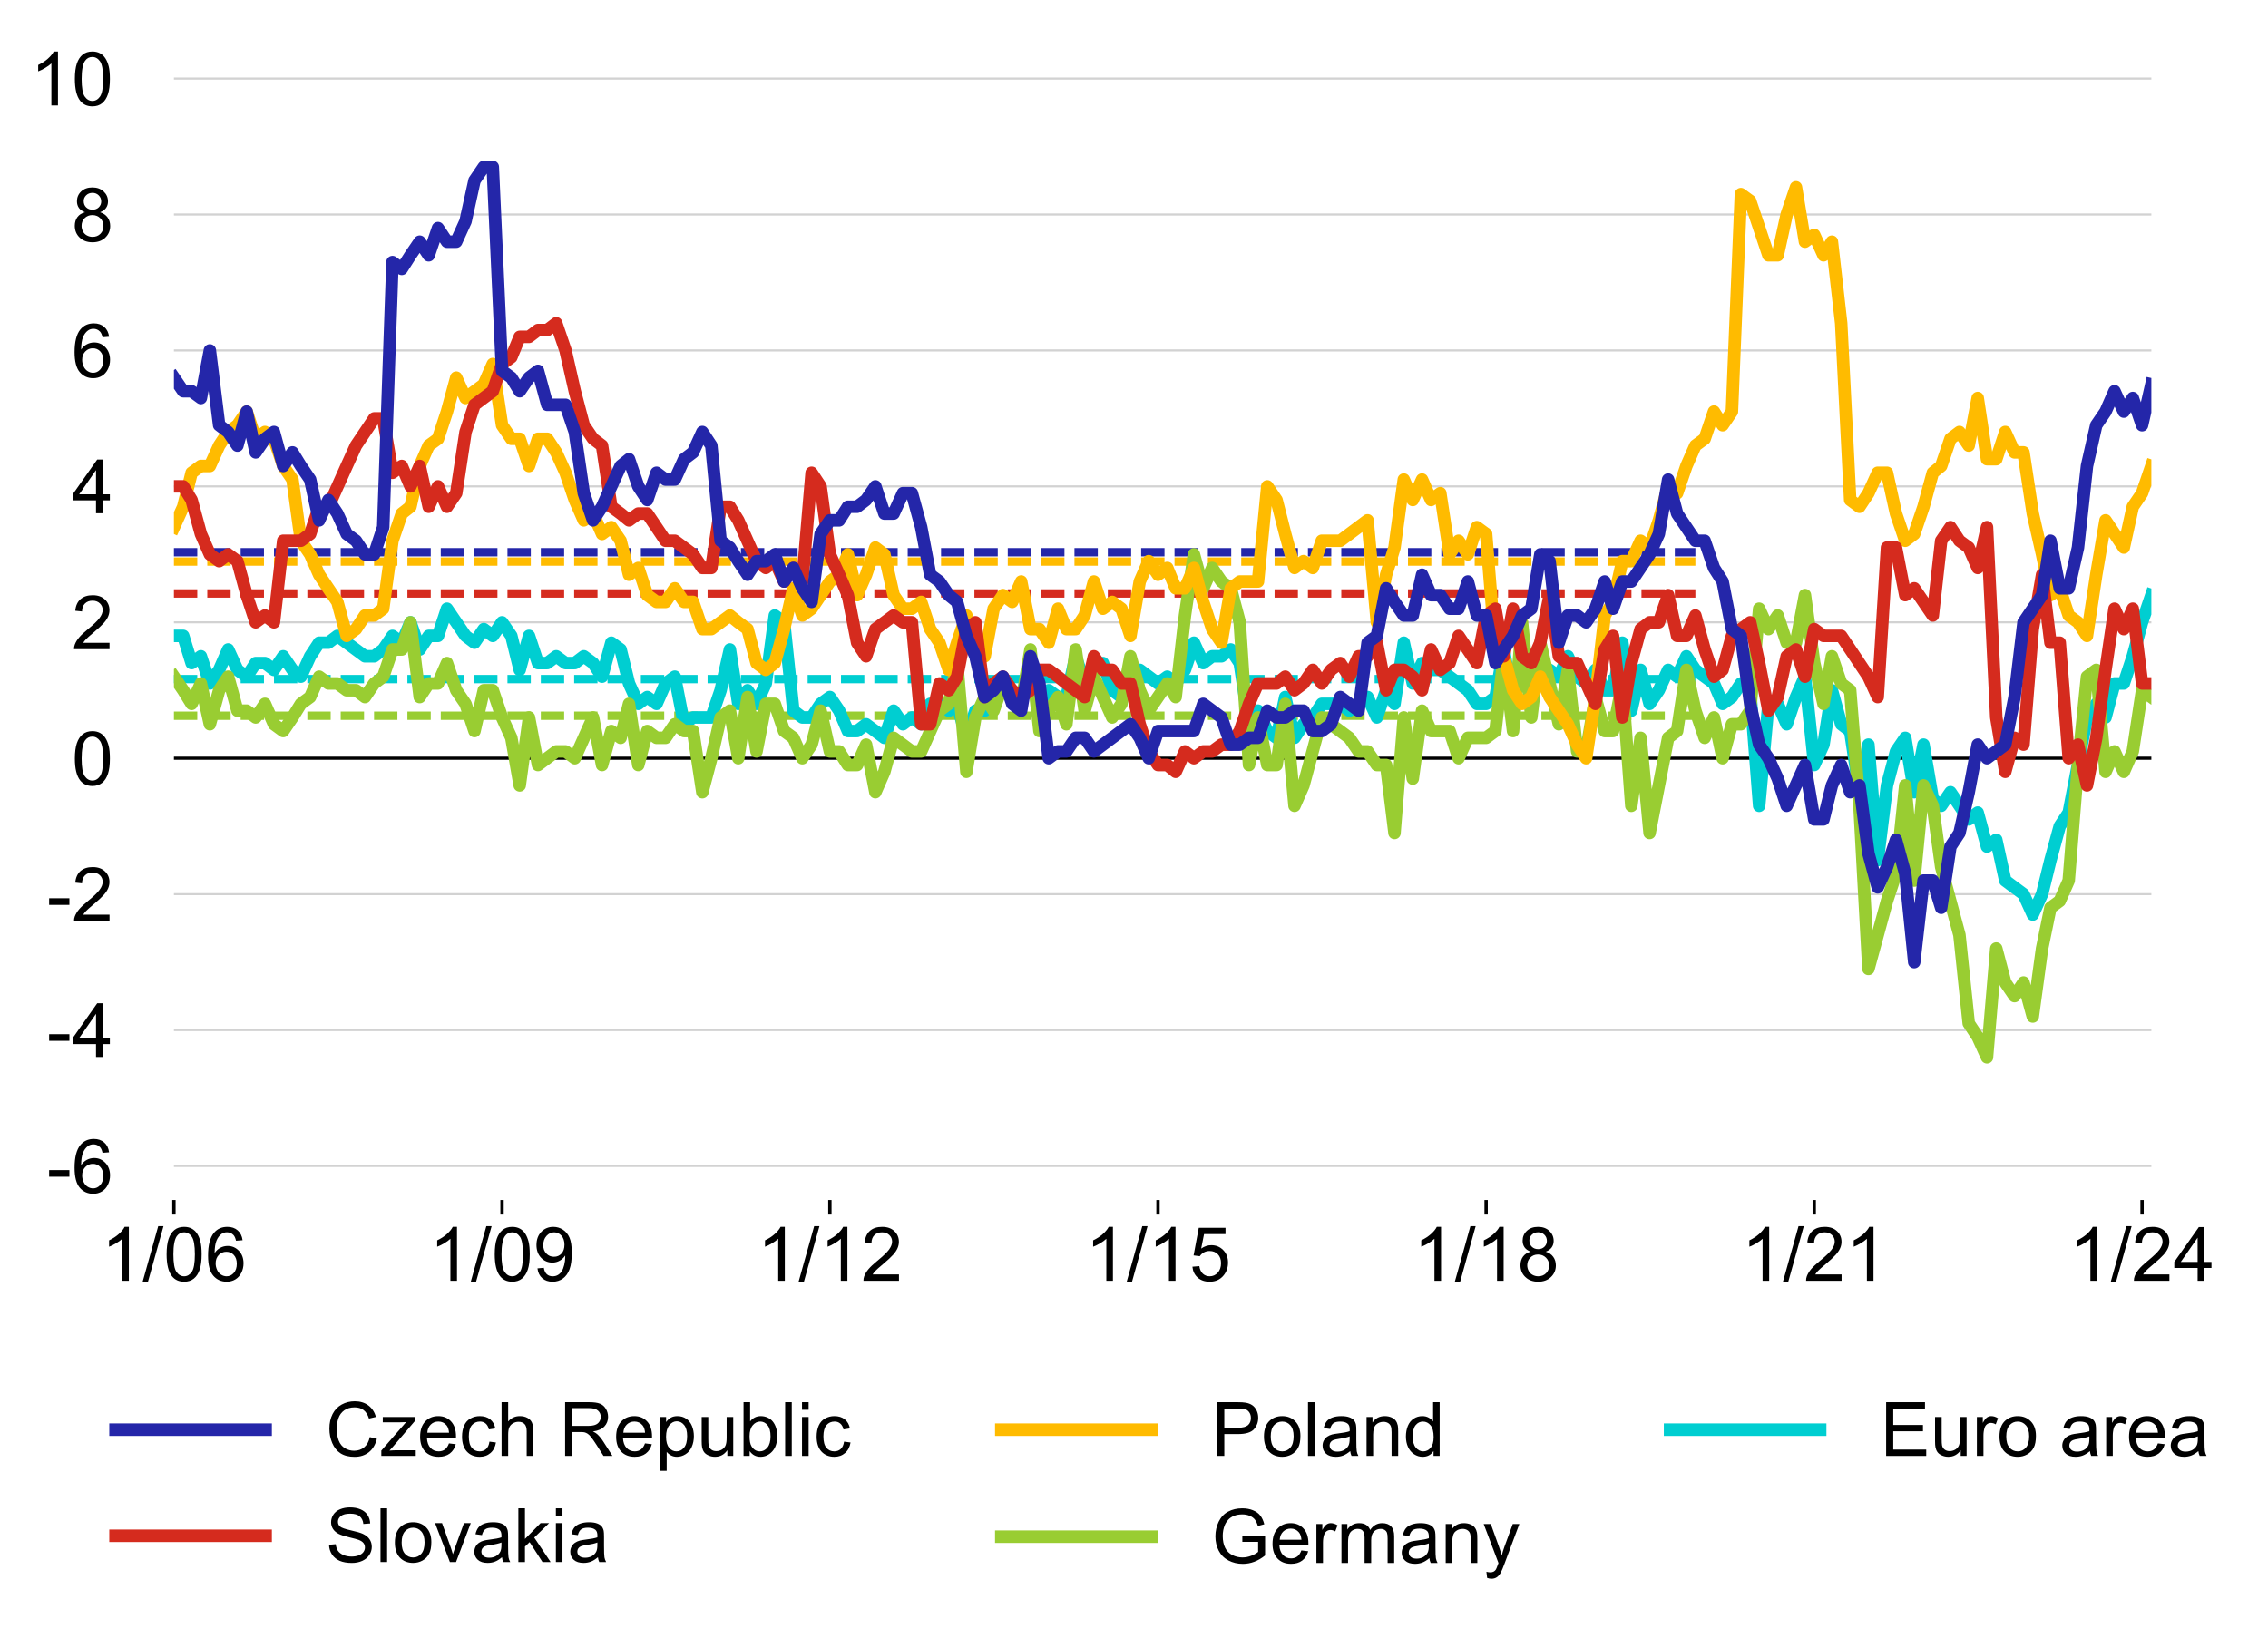
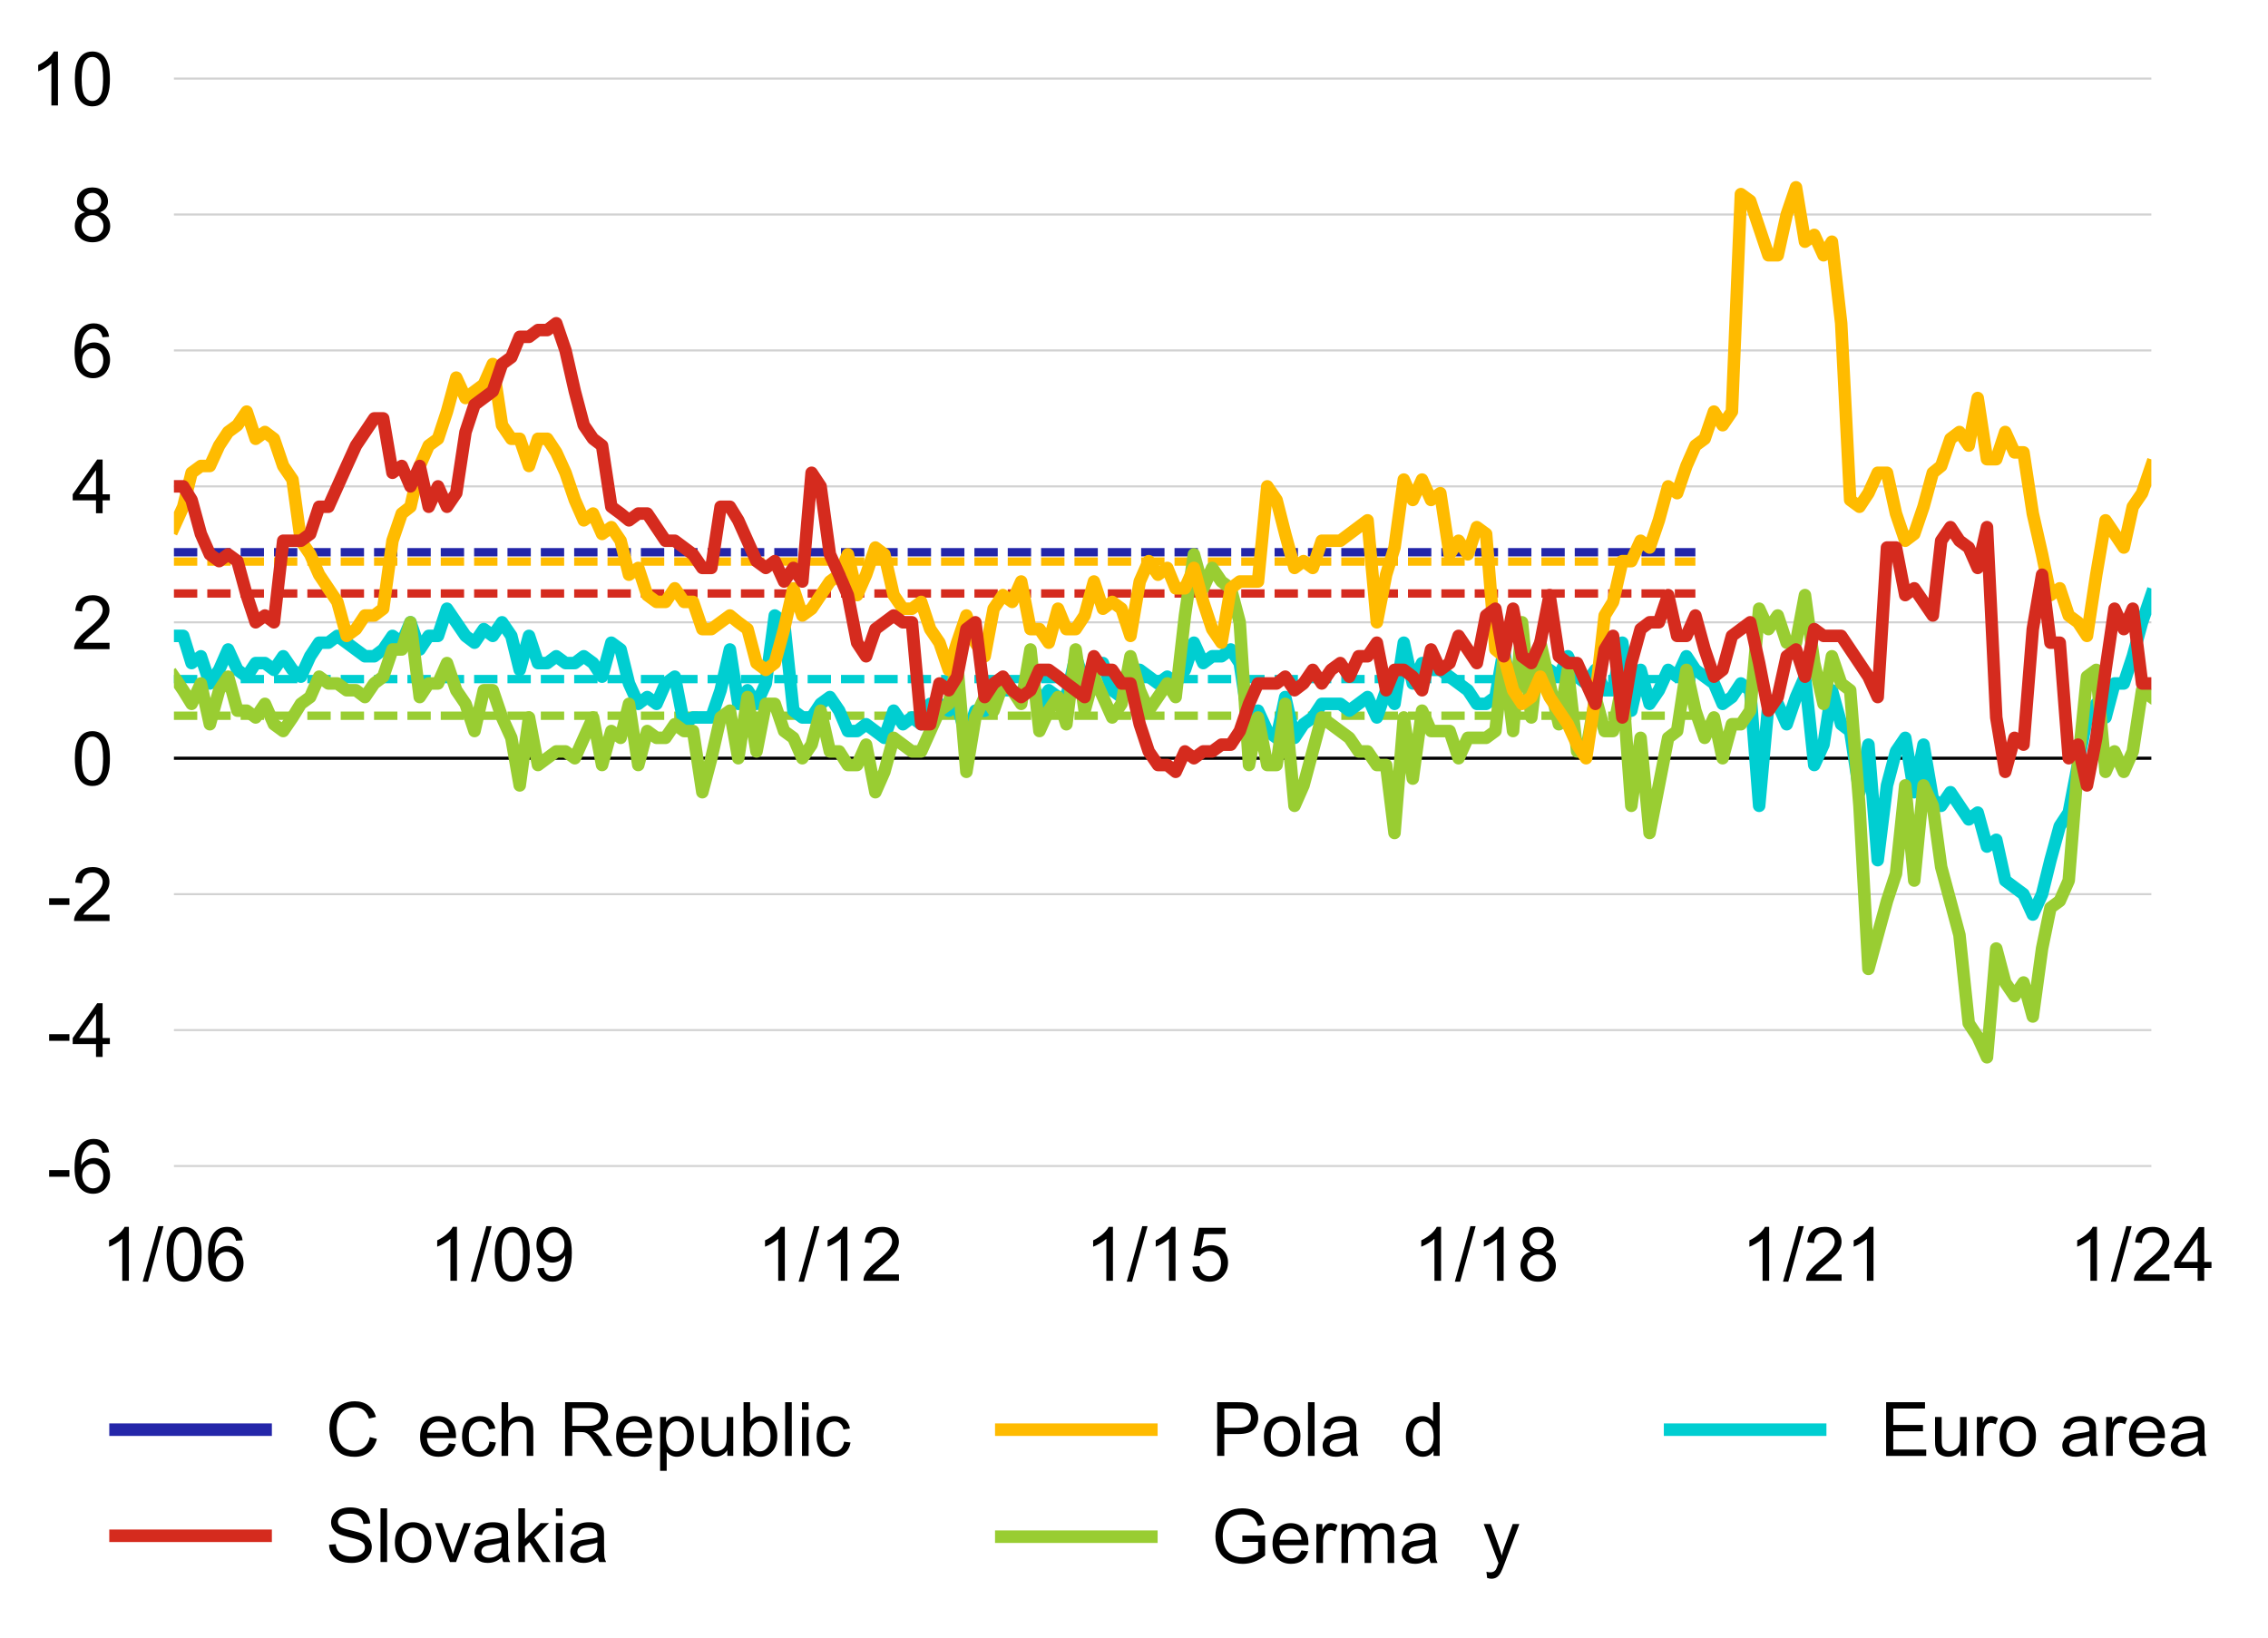
<svg xmlns="http://www.w3.org/2000/svg" xmlns:xlink="http://www.w3.org/1999/xlink" height="393pt" version="1.1" viewBox="0 0 544 393" width="544pt">
  <defs>
    <style type="text/css">
*{stroke-linecap:butt;stroke-linejoin:round;}
  </style>
  </defs>
  <g id="figure_1">
    <g id="patch_1">
      <path d="M 0 393.167  L 544.427 393.167  L 544.427 0  L 0 0  z " style="fill:none;" />
    </g>
    <g id="axes_1">
      <g id="patch_2">
        <path d="M 41.719 287.9  L 516.019 287.9  L 516.019 10.7  L 41.719 10.7  z " style="fill:none;" />
      </g>
      <g id="matplotlib.axis_1">
        <g id="xtick_1">
          <g id="line2d_1">
            <defs>
-               <path d="M 0 0  L 0 3.5  " id="m89df2003ae" style="stroke:#000000;stroke-width:0.8;" />
-             </defs>
+               </defs>
            <g>
              <use style="stroke:#000000;stroke-width:0.8;" x="277.756" xlink:href="#m89df2003ae" y="287.9" />
            </g>
          </g>
          <g id="text_1">
            <defs>
              <path d="M 37.25 0  L 28.469 0  L 28.469 56  Q 25.297 52.984 20.141 49.953  Q 14.984 46.922 10.891 45.406  L 10.891 53.906  Q 18.266 57.375 23.781 62.297  Q 29.297 67.234 31.594 71.875  L 37.25 71.875  z " id="ArialMT-31" />
              <path d="M 0 -1.219  L 20.75 72.797  L 27.781 72.797  L 7.078 -1.219  z " id="ArialMT-2f" />
              <path d="M 4.156 18.75  L 13.375 19.531  Q 14.406 12.797 18.141 9.391  Q 21.875 6 27.156 6  Q 33.5 6 37.891 10.781  Q 42.281 15.578 42.281 23.484  Q 42.281 31 38.062 35.344  Q 33.844 39.703 27 39.703  Q 22.75 39.703 19.328 37.766  Q 15.922 35.844 13.969 32.766  L 5.719 33.844  L 12.641 70.609  L 48.25 70.609  L 48.25 62.203  L 19.672 62.203  L 15.828 42.969  Q 22.266 47.469 29.344 47.469  Q 38.719 47.469 45.156 40.969  Q 51.609 34.469 51.609 24.266  Q 51.609 14.547 45.953 7.469  Q 39.062 -1.219 27.156 -1.219  Q 17.391 -1.219 11.203 4.25  Q 5.031 9.719 4.156 18.75  " id="ArialMT-35" />
            </defs>
            <g transform="translate(260.241 307.284)scale(0.18 -0.18)">
              <use xlink:href="#ArialMT-31" />
              <use x="55.615" xlink:href="#ArialMT-2f" />
              <use x="83.398" xlink:href="#ArialMT-31" />
              <use x="139.014" xlink:href="#ArialMT-35" />
            </g>
          </g>
        </g>
        <g id="xtick_2">
          <g id="line2d_2">
            <g>
              <use style="stroke:#000000;stroke-width:0.8;" x="435.162" xlink:href="#m89df2003ae" y="287.9" />
            </g>
          </g>
          <g id="text_2">
            <defs>
              <path d="M 50.344 8.453  L 50.344 0  L 3.031 0  Q 2.938 3.172 4.047 6.109  Q 5.859 10.938 9.828 15.625  Q 13.812 20.312 21.344 26.469  Q 33.016 36.031 37.109 41.625  Q 41.219 47.219 41.219 52.203  Q 41.219 57.422 37.469 61  Q 33.734 64.594 27.734 64.594  Q 21.391 64.594 17.578 60.781  Q 13.766 56.984 13.719 50.25  L 4.688 51.172  Q 5.609 61.281 11.656 66.578  Q 17.719 71.875 27.938 71.875  Q 38.234 71.875 44.234 66.156  Q 50.25 60.453 50.25 52  Q 50.25 47.703 48.484 43.547  Q 46.734 39.406 42.656 34.812  Q 38.578 30.219 29.109 22.219  Q 21.188 15.578 18.938 13.203  Q 16.703 10.844 15.234 8.453  z " id="ArialMT-32" />
            </defs>
            <g transform="translate(417.647 307.284)scale(0.18 -0.18)">
              <use xlink:href="#ArialMT-31" />
              <use x="55.615" xlink:href="#ArialMT-2f" />
              <use x="83.398" xlink:href="#ArialMT-32" />
              <use x="139.014" xlink:href="#ArialMT-31" />
            </g>
          </g>
        </g>
        <g id="xtick_3">
          <g id="line2d_3">
            <g>
              <use style="stroke:#000000;stroke-width:0.8;" x="199.053" xlink:href="#m89df2003ae" y="287.9" />
            </g>
          </g>
          <g id="text_3">
            <g transform="translate(181.539 307.284)scale(0.18 -0.18)">
              <use xlink:href="#ArialMT-31" />
              <use x="55.615" xlink:href="#ArialMT-2f" />
              <use x="83.398" xlink:href="#ArialMT-31" />
              <use x="139.014" xlink:href="#ArialMT-32" />
            </g>
          </g>
        </g>
        <g id="xtick_4">
          <g id="line2d_4">
            <g>
              <use style="stroke:#000000;stroke-width:0.8;" x="513.793" xlink:href="#m89df2003ae" y="287.9" />
            </g>
          </g>
          <g id="text_4">
            <defs>
              <path d="M 32.328 0  L 32.328 17.141  L 1.266 17.141  L 1.266 25.203  L 33.938 71.578  L 41.109 71.578  L 41.109 25.203  L 50.781 25.203  L 50.781 17.141  L 41.109 17.141  L 41.109 0  z M 32.328 25.203  L 32.328 57.469  L 9.906 25.203  z " id="ArialMT-34" />
            </defs>
            <g transform="translate(496.278 307.284)scale(0.18 -0.18)">
              <use xlink:href="#ArialMT-31" />
              <use x="55.615" xlink:href="#ArialMT-2f" />
              <use x="83.398" xlink:href="#ArialMT-32" />
              <use x="139.014" xlink:href="#ArialMT-34" />
            </g>
          </g>
        </g>
        <g id="xtick_5">
          <g id="line2d_5">
            <g>
              <use style="stroke:#000000;stroke-width:0.8;" x="120.422" xlink:href="#m89df2003ae" y="287.9" />
            </g>
          </g>
          <g id="text_5">
            <defs>
              <path d="M 4.156 35.297  Q 4.156 48 6.766 55.734  Q 9.375 63.484 14.516 67.672  Q 19.672 71.875 27.484 71.875  Q 33.25 71.875 37.594 69.547  Q 41.938 67.234 44.766 62.859  Q 47.609 58.5 49.219 52.219  Q 50.828 45.953 50.828 35.297  Q 50.828 22.703 48.234 14.969  Q 45.656 7.234 40.5 3  Q 35.359 -1.219 27.484 -1.219  Q 17.141 -1.219 11.234 6.203  Q 4.156 15.141 4.156 35.297  M 13.188 35.297  Q 13.188 17.672 17.312 11.828  Q 21.438 6 27.484 6  Q 33.547 6 37.672 11.859  Q 41.797 17.719 41.797 35.297  Q 41.797 52.984 37.672 58.781  Q 33.547 64.594 27.391 64.594  Q 21.344 64.594 17.719 59.469  Q 13.188 52.938 13.188 35.297  " id="ArialMT-30" />
              <path d="M 5.469 16.547  L 13.922 17.328  Q 14.984 11.375 18.016 8.688  Q 21.047 6 25.781 6  Q 29.828 6 32.875 7.859  Q 35.938 9.719 37.891 12.812  Q 39.844 15.922 41.156 21.188  Q 42.484 26.469 42.484 31.938  Q 42.484 32.516 42.438 33.688  Q 39.797 29.5 35.234 26.875  Q 30.672 24.266 25.344 24.266  Q 16.453 24.266 10.297 30.703  Q 4.156 37.156 4.156 47.703  Q 4.156 58.594 10.578 65.234  Q 17 71.875 26.656 71.875  Q 33.641 71.875 39.422 68.109  Q 45.219 64.359 48.219 57.391  Q 51.219 50.438 51.219 37.25  Q 51.219 23.531 48.234 15.406  Q 45.266 7.281 39.375 3.031  Q 33.5 -1.219 25.594 -1.219  Q 17.188 -1.219 11.859 3.438  Q 6.547 8.109 5.469 16.547  M 41.453 48.141  Q 41.453 55.719 37.422 60.156  Q 33.406 64.594 27.734 64.594  Q 21.875 64.594 17.531 59.812  Q 13.188 55.031 13.188 47.406  Q 13.188 40.578 17.312 36.297  Q 21.438 32.031 27.484 32.031  Q 33.594 32.031 37.516 36.297  Q 41.453 40.578 41.453 48.141  " id="ArialMT-39" />
            </defs>
            <g transform="translate(102.907 307.284)scale(0.18 -0.18)">
              <use xlink:href="#ArialMT-31" />
              <use x="55.615" xlink:href="#ArialMT-2f" />
              <use x="83.398" xlink:href="#ArialMT-30" />
              <use x="139.014" xlink:href="#ArialMT-39" />
            </g>
          </g>
        </g>
        <g id="xtick_6">
          <g id="line2d_6">
            <g>
              <use style="stroke:#000000;stroke-width:0.8;" x="356.459" xlink:href="#m89df2003ae" y="287.9" />
            </g>
          </g>
          <g id="text_6">
            <defs>
              <path d="M 17.672 38.812  Q 12.203 40.828 9.562 44.531  Q 6.938 48.25 6.938 53.422  Q 6.938 61.234 12.547 66.547  Q 18.172 71.875 27.484 71.875  Q 36.859 71.875 42.578 66.422  Q 48.297 60.984 48.297 53.172  Q 48.297 48.188 45.672 44.5  Q 43.062 40.828 37.75 38.812  Q 44.344 36.672 47.781 31.875  Q 51.219 27.094 51.219 20.453  Q 51.219 11.281 44.719 5.031  Q 38.234 -1.219 27.641 -1.219  Q 17.047 -1.219 10.547 5.047  Q 4.047 11.328 4.047 20.703  Q 4.047 27.688 7.594 32.391  Q 11.141 37.109 17.672 38.812  M 15.922 53.719  Q 15.922 48.641 19.188 45.406  Q 22.469 42.188 27.688 42.188  Q 32.766 42.188 36.016 45.375  Q 39.266 48.578 39.266 53.219  Q 39.266 58.062 35.906 61.359  Q 32.562 64.656 27.594 64.656  Q 22.562 64.656 19.234 61.422  Q 15.922 58.203 15.922 53.719  M 13.094 20.656  Q 13.094 16.891 14.875 13.375  Q 16.656 9.859 20.172 7.922  Q 23.688 6 27.734 6  Q 34.031 6 38.125 10.047  Q 42.234 14.109 42.234 20.359  Q 42.234 26.703 38.016 30.859  Q 33.797 35.016 27.438 35.016  Q 21.234 35.016 17.156 30.906  Q 13.094 26.812 13.094 20.656  " id="ArialMT-38" />
            </defs>
            <g transform="translate(338.944 307.284)scale(0.18 -0.18)">
              <use xlink:href="#ArialMT-31" />
              <use x="55.615" xlink:href="#ArialMT-2f" />
              <use x="83.398" xlink:href="#ArialMT-31" />
              <use x="139.014" xlink:href="#ArialMT-38" />
            </g>
          </g>
        </g>
        <g id="xtick_7">
          <g id="line2d_7">
            <g>
              <use style="stroke:#000000;stroke-width:0.8;" x="41.719" xlink:href="#m89df2003ae" y="287.9" />
            </g>
          </g>
          <g id="text_7">
            <defs>
              <path d="M 49.75 54.047  L 41.016 53.375  Q 39.844 58.547 37.703 60.891  Q 34.125 64.656 28.906 64.656  Q 24.703 64.656 21.531 62.312  Q 17.391 59.281 14.984 53.469  Q 12.594 47.656 12.5 36.922  Q 15.672 41.75 20.266 44.094  Q 24.859 46.438 29.891 46.438  Q 38.672 46.438 44.844 39.969  Q 51.031 33.5 51.031 23.25  Q 51.031 16.5 48.125 10.719  Q 45.219 4.938 40.141 1.859  Q 35.062 -1.219 28.609 -1.219  Q 17.625 -1.219 10.688 6.859  Q 3.766 14.938 3.766 33.5  Q 3.766 54.25 11.422 63.672  Q 18.109 71.875 29.438 71.875  Q 37.891 71.875 43.281 67.141  Q 48.688 62.406 49.75 54.047  M 13.875 23.188  Q 13.875 18.656 15.797 14.5  Q 17.719 10.359 21.188 8.172  Q 24.656 6 28.469 6  Q 34.031 6 38.031 10.484  Q 42.047 14.984 42.047 22.703  Q 42.047 30.125 38.078 34.391  Q 34.125 38.672 28.125 38.672  Q 22.172 38.672 18.016 34.391  Q 13.875 30.125 13.875 23.188  " id="ArialMT-36" />
            </defs>
            <g transform="translate(24.205 307.284)scale(0.18 -0.18)">
              <use xlink:href="#ArialMT-31" />
              <use x="55.615" xlink:href="#ArialMT-2f" />
              <use x="83.398" xlink:href="#ArialMT-30" />
              <use x="139.014" xlink:href="#ArialMT-36" />
            </g>
          </g>
        </g>
      </g>
      <g id="matplotlib.axis_2">
        <g id="ytick_1">
          <g id="text_8">
            <defs>
              <path d="M 3.172 21.484  L 3.172 30.328  L 30.172 30.328  L 30.172 21.484  z " id="ArialMT-2d" />
            </defs>
            <g transform="translate(11.216 286.189)scale(0.18 -0.18)">
              <use xlink:href="#ArialMT-2d" />
              <use x="33.301" xlink:href="#ArialMT-36" />
            </g>
          </g>
        </g>
        <g id="ytick_2">
          <g id="text_9">
            <g transform="translate(11.216 253.577)scale(0.18 -0.18)">
              <use xlink:href="#ArialMT-2d" />
              <use x="33.301" xlink:href="#ArialMT-34" />
            </g>
          </g>
        </g>
        <g id="ytick_3">
          <g id="text_10">
            <g transform="translate(11.216 220.966)scale(0.18 -0.18)">
              <use xlink:href="#ArialMT-2d" />
              <use x="33.301" xlink:href="#ArialMT-32" />
            </g>
          </g>
        </g>
        <g id="ytick_4">
          <g id="text_11">
            <g transform="translate(17.21 188.354)scale(0.18 -0.18)">
              <use xlink:href="#ArialMT-30" />
            </g>
          </g>
        </g>
        <g id="ytick_5">
          <g id="text_12">
            <g transform="translate(17.21 155.742)scale(0.18 -0.18)">
              <use xlink:href="#ArialMT-32" />
            </g>
          </g>
        </g>
        <g id="ytick_6">
          <g id="text_13">
            <g transform="translate(17.21 123.13)scale(0.18 -0.18)">
              <use xlink:href="#ArialMT-34" />
            </g>
          </g>
        </g>
        <g id="ytick_7">
          <g id="text_14">
            <g transform="translate(17.21 90.519)scale(0.18 -0.18)">
              <use xlink:href="#ArialMT-36" />
            </g>
          </g>
        </g>
        <g id="ytick_8">
          <g id="text_15">
            <g transform="translate(17.21 57.907)scale(0.18 -0.18)">
              <use xlink:href="#ArialMT-38" />
            </g>
          </g>
        </g>
        <g id="ytick_9">
          <g id="text_16">
            <g transform="translate(7.2 25.295)scale(0.18 -0.18)">
              <use xlink:href="#ArialMT-31" />
              <use x="55.615" xlink:href="#ArialMT-30" />
            </g>
          </g>
        </g>
      </g>
      <g id="line2d_8">
        <path clip-path="url(#pc01d4a1e8a)" d="M 41.719 279.747  L 516.019 279.747  " style="fill:none;stroke:#d2d2d2;stroke-linecap:square;stroke-width:0.5;" />
      </g>
      <g id="line2d_9">
        <path clip-path="url(#pc01d4a1e8a)" d="M 41.719 247.135  L 516.019 247.135  " style="fill:none;stroke:#d2d2d2;stroke-linecap:square;stroke-width:0.5;" />
      </g>
      <g id="line2d_10">
        <path clip-path="url(#pc01d4a1e8a)" d="M 41.719 214.524  L 516.019 214.524  " style="fill:none;stroke:#d2d2d2;stroke-linecap:square;stroke-width:0.5;" />
      </g>
      <g id="line2d_11">
        <path clip-path="url(#pc01d4a1e8a)" d="M 41.719 181.912  L 516.019 181.912  " style="fill:none;stroke:#000000;stroke-linecap:square;stroke-width:0.75;" />
      </g>
      <g id="legend_1">
        <g id="patch_3">
          <path d="M 24.112 385.967  L 533.627 385.967  Q 537.227 385.967 537.227 382.367  L 537.227 332.594  Q 537.227 328.994 533.627 328.994  L 24.112 328.994  Q 20.512 328.994 20.512 332.594  L 20.512 382.367  Q 20.512 385.967 24.112 385.967  z " style="fill:none;opacity:0.8;" />
        </g>
        <g id="line2d_12">
          <path d="M 27.712 342.997  L 63.712 342.997  " style="fill:none;stroke:#2426a9;stroke-linecap:square;stroke-width:3;" />
        </g>
        <g id="line2d_13" />
        <g id="text_17">
          <defs>
            <path d="M 58.797 25.094  L 68.266 22.703  Q 65.281 11.031 57.547 4.906  Q 49.812 -1.219 38.625 -1.219  Q 27.047 -1.219 19.797 3.484  Q 12.547 8.203 8.766 17.141  Q 4.984 26.078 4.984 36.328  Q 4.984 47.516 9.25 55.828  Q 13.531 64.156 21.406 68.469  Q 29.297 72.797 38.766 72.797  Q 49.516 72.797 56.828 67.328  Q 64.156 61.859 67.047 51.953  L 57.719 49.75  Q 55.219 57.562 50.484 61.125  Q 45.75 64.703 38.578 64.703  Q 30.328 64.703 24.781 60.734  Q 19.234 56.781 16.984 50.109  Q 14.75 43.453 14.75 36.375  Q 14.75 27.25 17.406 20.438  Q 20.062 13.625 25.672 10.25  Q 31.297 6.891 37.844 6.891  Q 45.797 6.891 51.312 11.469  Q 56.844 16.062 58.797 25.094  " id="ArialMT-43" />
-             <path d="M 1.953 0  L 1.953 7.125  L 34.969 45.016  Q 29.344 44.734 25.047 44.734  L 3.906 44.734  L 3.906 51.859  L 46.297 51.859  L 46.297 46.047  L 18.219 13.141  L 12.797 7.125  Q 18.703 7.562 23.875 7.562  L 47.859 7.562  L 47.859 0  z " id="ArialMT-7a" />
            <path d="M 42.094 16.703  L 51.172 15.578  Q 49.031 7.625 43.219 3.219  Q 37.406 -1.172 28.375 -1.172  Q 17 -1.172 10.328 5.828  Q 3.656 12.844 3.656 25.484  Q 3.656 38.578 10.391 45.797  Q 17.141 53.031 27.875 53.031  Q 38.281 53.031 44.875 45.953  Q 51.469 38.875 51.469 26.031  Q 51.469 25.25 51.422 23.688  L 12.75 23.688  Q 13.234 15.141 17.578 10.594  Q 21.922 6.062 28.422 6.062  Q 33.25 6.062 36.672 8.594  Q 40.094 11.141 42.094 16.703  M 13.234 30.906  L 42.188 30.906  Q 41.609 37.453 38.875 40.719  Q 34.672 45.797 27.984 45.797  Q 21.922 45.797 17.797 41.75  Q 13.672 37.703 13.234 30.906  " id="ArialMT-65" />
            <path d="M 40.438 19  L 49.078 17.875  Q 47.656 8.938 41.812 3.875  Q 35.984 -1.172 27.484 -1.172  Q 16.844 -1.172 10.375 5.781  Q 3.906 12.75 3.906 25.734  Q 3.906 34.125 6.688 40.422  Q 9.469 46.734 15.156 49.875  Q 20.844 53.031 27.547 53.031  Q 35.984 53.031 41.359 48.75  Q 46.734 44.484 48.25 36.625  L 39.703 35.297  Q 38.484 40.531 35.375 43.156  Q 32.281 45.797 27.875 45.797  Q 21.234 45.797 17.078 41.031  Q 12.938 36.281 12.938 25.984  Q 12.938 15.531 16.938 10.797  Q 20.953 6.062 27.391 6.062  Q 32.562 6.062 36.031 9.234  Q 39.5 12.406 40.438 19  " id="ArialMT-63" />
            <path d="M 6.594 0  L 6.594 71.578  L 15.375 71.578  L 15.375 45.906  Q 21.531 53.031 30.906 53.031  Q 36.672 53.031 40.922 50.75  Q 45.172 48.484 47 44.484  Q 48.828 40.484 48.828 32.859  L 48.828 0  L 40.047 0  L 40.047 32.859  Q 40.047 39.453 37.188 42.453  Q 34.328 45.453 29.109 45.453  Q 25.203 45.453 21.75 43.422  Q 18.312 41.406 16.844 37.938  Q 15.375 34.469 15.375 28.375  L 15.375 0  z " id="ArialMT-68" />
            <path id="ArialMT-20" />
            <path d="M 7.859 0  L 7.859 71.578  L 39.594 71.578  Q 49.172 71.578 54.141 69.641  Q 59.125 67.719 62.109 62.828  Q 65.094 57.953 65.094 52.047  Q 65.094 44.438 60.156 39.203  Q 55.219 33.984 44.922 32.562  Q 48.688 30.766 50.641 29  Q 54.781 25.203 58.5 19.484  L 70.953 0  L 59.031 0  L 49.562 14.891  Q 45.406 21.344 42.719 24.75  Q 40.047 28.172 37.922 29.531  Q 35.797 30.906 33.594 31.453  Q 31.984 31.781 28.328 31.781  L 17.328 31.781  L 17.328 0  z M 17.328 39.984  L 37.703 39.984  Q 44.188 39.984 47.844 41.328  Q 51.516 42.672 53.422 45.625  Q 55.328 48.578 55.328 52.047  Q 55.328 57.125 51.641 60.391  Q 47.953 63.672 39.984 63.672  L 17.328 63.672  z " id="ArialMT-52" />
            <path d="M 6.594 -19.875  L 6.594 51.859  L 14.594 51.859  L 14.594 45.125  Q 17.438 49.078 21 51.047  Q 24.562 53.031 29.641 53.031  Q 36.281 53.031 41.359 49.609  Q 46.438 46.188 49.016 39.953  Q 51.609 33.734 51.609 26.312  Q 51.609 18.359 48.75 11.984  Q 45.906 5.609 40.453 2.219  Q 35.016 -1.172 29 -1.172  Q 24.609 -1.172 21.109 0.688  Q 17.625 2.547 15.375 5.375  L 15.375 -19.875  z M 14.547 25.641  Q 14.547 15.625 18.594 10.844  Q 22.656 6.062 28.422 6.062  Q 34.281 6.062 38.453 11.016  Q 42.625 15.969 42.625 26.375  Q 42.625 36.281 38.547 41.203  Q 34.469 46.141 28.812 46.141  Q 23.188 46.141 18.859 40.891  Q 14.547 35.641 14.547 25.641  " id="ArialMT-70" />
            <path d="M 40.578 0  L 40.578 7.625  Q 34.516 -1.172 24.125 -1.172  Q 19.531 -1.172 15.547 0.578  Q 11.578 2.344 9.641 5  Q 7.719 7.672 6.938 11.531  Q 6.391 14.109 6.391 19.734  L 6.391 51.859  L 15.188 51.859  L 15.188 23.094  Q 15.188 16.219 15.719 13.812  Q 16.547 10.359 19.234 8.375  Q 21.922 6.391 25.875 6.391  Q 29.828 6.391 33.297 8.422  Q 36.766 10.453 38.203 13.938  Q 39.656 17.438 39.656 24.078  L 39.656 51.859  L 48.438 51.859  L 48.438 0  z " id="ArialMT-75" />
            <path d="M 14.703 0  L 6.547 0  L 6.547 71.578  L 15.328 71.578  L 15.328 46.047  Q 20.906 53.031 29.547 53.031  Q 34.328 53.031 38.594 51.094  Q 42.875 49.172 45.625 45.672  Q 48.391 42.188 49.953 37.25  Q 51.516 32.328 51.516 26.703  Q 51.516 13.375 44.922 6.094  Q 38.328 -1.172 29.109 -1.172  Q 19.922 -1.172 14.703 6.5  z M 14.594 26.312  Q 14.594 17 17.141 12.844  Q 21.297 6.062 28.375 6.062  Q 34.125 6.062 38.328 11.062  Q 42.531 16.062 42.531 25.984  Q 42.531 36.141 38.5 40.969  Q 34.469 45.797 28.766 45.797  Q 23 45.797 18.797 40.797  Q 14.594 35.797 14.594 26.312  " id="ArialMT-62" />
            <path d="M 6.391 0  L 6.391 71.578  L 15.188 71.578  L 15.188 0  z " id="ArialMT-6c" />
            <path d="M 6.641 61.469  L 6.641 71.578  L 15.438 71.578  L 15.438 61.469  z M 6.641 0  L 6.641 51.859  L 15.438 51.859  L 15.438 0  z " id="ArialMT-69" />
          </defs>
          <g transform="translate(78.112 349.297)scale(0.18 -0.18)">
            <use xlink:href="#ArialMT-43" />
            <use x="72.217" xlink:href="#ArialMT-7a" />
            <use x="122.217" xlink:href="#ArialMT-65" />
            <use x="177.832" xlink:href="#ArialMT-63" />
            <use x="227.832" xlink:href="#ArialMT-68" />
            <use x="283.447" xlink:href="#ArialMT-20" />
            <use x="311.23" xlink:href="#ArialMT-52" />
            <use x="383.447" xlink:href="#ArialMT-65" />
            <use x="439.062" xlink:href="#ArialMT-70" />
            <use x="494.678" xlink:href="#ArialMT-75" />
            <use x="550.293" xlink:href="#ArialMT-62" />
            <use x="605.908" xlink:href="#ArialMT-6c" />
            <use x="628.125" xlink:href="#ArialMT-69" />
            <use x="650.342" xlink:href="#ArialMT-63" />
          </g>
        </g>
        <g id="line2d_14">
          <path d="M 27.712 368.459  L 63.712 368.459  " style="fill:none;stroke:#d52b1e;stroke-linecap:square;stroke-width:3;" />
        </g>
        <g id="line2d_15" />
        <g id="text_18">
          <defs>
            <path d="M 4.5 23  L 13.422 23.781  Q 14.062 18.406 16.375 14.969  Q 18.703 11.531 23.578 9.406  Q 28.469 7.281 34.578 7.281  Q 39.984 7.281 44.141 8.891  Q 48.297 10.5 50.312 13.297  Q 52.344 16.109 52.344 19.438  Q 52.344 22.797 50.391 25.312  Q 48.438 27.828 43.953 29.547  Q 41.062 30.672 31.203 33.031  Q 21.344 35.406 17.391 37.5  Q 12.25 40.188 9.734 44.156  Q 7.234 48.141 7.234 53.078  Q 7.234 58.5 10.297 63.203  Q 13.375 67.922 19.281 70.359  Q 25.203 72.797 32.422 72.797  Q 40.375 72.797 46.453 70.234  Q 52.547 67.672 55.812 62.688  Q 59.078 57.719 59.328 51.422  L 50.25 50.734  Q 49.516 57.516 45.281 60.984  Q 41.062 64.453 32.812 64.453  Q 24.219 64.453 20.281 61.297  Q 16.359 58.156 16.359 53.719  Q 16.359 49.859 19.141 47.359  Q 21.875 44.875 33.422 42.266  Q 44.969 39.656 49.266 37.703  Q 55.516 34.812 58.484 30.391  Q 61.469 25.984 61.469 20.219  Q 61.469 14.5 58.203 9.438  Q 54.938 4.391 48.797 1.578  Q 42.672 -1.219 35.016 -1.219  Q 25.297 -1.219 18.719 1.609  Q 12.156 4.438 8.422 10.125  Q 4.688 15.828 4.5 23  " id="ArialMT-53" />
            <path d="M 3.328 25.922  Q 3.328 40.328 11.328 47.266  Q 18.016 53.031 27.641 53.031  Q 38.328 53.031 45.109 46.016  Q 51.906 39.016 51.906 26.656  Q 51.906 16.656 48.906 10.906  Q 45.906 5.172 40.156 2  Q 34.422 -1.172 27.641 -1.172  Q 16.75 -1.172 10.031 5.812  Q 3.328 12.797 3.328 25.922  M 12.359 25.922  Q 12.359 15.969 16.703 11.016  Q 21.047 6.062 27.641 6.062  Q 34.188 6.062 38.531 11.031  Q 42.875 16.016 42.875 26.219  Q 42.875 35.844 38.5 40.797  Q 34.125 45.75 27.641 45.75  Q 21.047 45.75 16.703 40.812  Q 12.359 35.891 12.359 25.922  " id="ArialMT-6f" />
            <path d="M 21 0  L 1.266 51.859  L 10.547 51.859  L 21.688 20.797  Q 23.484 15.766 25 10.359  Q 26.172 14.453 28.266 20.219  L 39.797 51.859  L 48.828 51.859  L 29.203 0  z " id="ArialMT-76" />
            <path d="M 40.438 6.391  Q 35.547 2.25 31.031 0.531  Q 26.516 -1.172 21.344 -1.172  Q 12.797 -1.172 8.203 3  Q 3.609 7.172 3.609 13.672  Q 3.609 17.484 5.344 20.625  Q 7.078 23.781 9.891 25.688  Q 12.703 27.594 16.219 28.562  Q 18.797 29.25 24.031 29.891  Q 34.672 31.156 39.703 32.906  Q 39.75 34.719 39.75 35.203  Q 39.75 40.578 37.25 42.781  Q 33.891 45.75 27.25 45.75  Q 21.047 45.75 18.094 43.578  Q 15.141 41.406 13.719 35.891  L 5.125 37.062  Q 6.297 42.578 8.984 45.969  Q 11.672 49.359 16.75 51.188  Q 21.828 53.031 28.516 53.031  Q 35.156 53.031 39.297 51.469  Q 43.453 49.906 45.406 47.531  Q 47.359 45.172 48.141 41.547  Q 48.578 39.312 48.578 33.453  L 48.578 21.734  Q 48.578 9.469 49.141 6.219  Q 49.703 2.984 51.375 0  L 42.188 0  Q 40.828 2.734 40.438 6.391  M 39.703 26.031  Q 34.906 24.078 25.344 22.703  Q 19.922 21.922 17.672 20.938  Q 15.438 19.969 14.203 18.094  Q 12.984 16.219 12.984 13.922  Q 12.984 10.406 15.641 8.062  Q 18.312 5.719 23.438 5.719  Q 28.516 5.719 32.469 7.938  Q 36.422 10.156 38.281 14.016  Q 39.703 17 39.703 22.797  z " id="ArialMT-61" />
            <path d="M 6.641 0  L 6.641 71.578  L 15.438 71.578  L 15.438 30.766  L 36.234 51.859  L 47.609 51.859  L 27.781 32.625  L 49.609 0  L 38.766 0  L 21.625 26.516  L 15.438 20.562  L 15.438 0  z " id="ArialMT-6b" />
          </defs>
          <g transform="translate(78.112 374.759)scale(0.18 -0.18)">
            <use xlink:href="#ArialMT-53" />
            <use x="66.699" xlink:href="#ArialMT-6c" />
            <use x="88.916" xlink:href="#ArialMT-6f" />
            <use x="144.531" xlink:href="#ArialMT-76" />
            <use x="194.531" xlink:href="#ArialMT-61" />
            <use x="250.146" xlink:href="#ArialMT-6b" />
            <use x="300.146" xlink:href="#ArialMT-69" />
            <use x="322.363" xlink:href="#ArialMT-61" />
          </g>
        </g>
        <g id="line2d_16">
          <path d="M 240.168 342.997  L 276.168 342.997  " style="fill:none;stroke:#ffbb00;stroke-linecap:square;stroke-width:3;" />
        </g>
        <g id="line2d_17" />
        <g id="text_19">
          <defs>
            <path d="M 7.719 0  L 7.719 71.578  L 34.719 71.578  Q 41.844 71.578 45.609 70.906  Q 50.875 70.016 54.438 67.547  Q 58.016 65.094 60.188 60.641  Q 62.359 56.203 62.359 50.875  Q 62.359 41.75 56.547 35.422  Q 50.734 29.109 35.547 29.109  L 17.188 29.109  L 17.188 0  z M 17.188 37.547  L 35.688 37.547  Q 44.875 37.547 48.734 40.969  Q 52.594 44.391 52.594 50.594  Q 52.594 55.078 50.312 58.266  Q 48.047 61.469 44.344 62.5  Q 41.938 63.141 35.5 63.141  L 17.188 63.141  z " id="ArialMT-50" />
-             <path d="M 6.594 0  L 6.594 51.859  L 14.5 51.859  L 14.5 44.484  Q 20.219 53.031 31 53.031  Q 35.688 53.031 39.625 51.344  Q 43.562 49.656 45.516 46.922  Q 47.469 44.188 48.25 40.438  Q 48.734 37.984 48.734 31.891  L 48.734 0  L 39.938 0  L 39.938 31.547  Q 39.938 36.922 38.906 39.578  Q 37.891 42.234 35.281 43.812  Q 32.672 45.406 29.156 45.406  Q 23.531 45.406 19.453 41.844  Q 15.375 38.281 15.375 28.328  L 15.375 0  z " id="ArialMT-6e" />
            <path d="M 40.234 0  L 40.234 6.547  Q 35.297 -1.172 25.734 -1.172  Q 19.531 -1.172 14.328 2.25  Q 9.125 5.672 6.266 11.797  Q 3.422 17.922 3.422 25.875  Q 3.422 33.641 6 39.969  Q 8.594 46.297 13.766 49.656  Q 18.953 53.031 25.344 53.031  Q 30.031 53.031 33.688 51.047  Q 37.359 49.078 39.656 45.906  L 39.656 71.578  L 48.391 71.578  L 48.391 0  z M 12.453 25.875  Q 12.453 15.922 16.641 10.984  Q 20.844 6.062 26.562 6.062  Q 32.328 6.062 36.344 10.766  Q 40.375 15.484 40.375 25.141  Q 40.375 35.797 36.266 40.766  Q 32.172 45.75 26.172 45.75  Q 20.312 45.75 16.375 40.969  Q 12.453 36.188 12.453 25.875  " id="ArialMT-64" />
          </defs>
          <g transform="translate(290.568 349.297)scale(0.18 -0.18)">
            <use xlink:href="#ArialMT-50" />
            <use x="66.699" xlink:href="#ArialMT-6f" />
            <use x="122.314" xlink:href="#ArialMT-6c" />
            <use x="144.531" xlink:href="#ArialMT-61" />
            <use x="200.146" xlink:href="#ArialMT-6e" />
            <use x="255.762" xlink:href="#ArialMT-64" />
          </g>
        </g>
        <g id="line2d_18">
          <path d="M 240.168 368.678  L 276.168 368.678  " style="fill:none;stroke:#99cd32;stroke-linecap:square;stroke-width:3;" />
        </g>
        <g id="line2d_19" />
        <g id="text_20">
          <defs>
            <path d="M 41.219 28.078  L 41.219 36.469  L 71.531 36.531  L 71.531 9.969  Q 64.547 4.391 57.125 1.578  Q 49.703 -1.219 41.891 -1.219  Q 31.344 -1.219 22.719 3.297  Q 14.109 7.812 9.719 16.359  Q 5.328 24.906 5.328 35.453  Q 5.328 45.906 9.688 54.953  Q 14.062 64.016 22.266 68.406  Q 30.469 72.797 41.156 72.797  Q 48.922 72.797 55.188 70.281  Q 61.469 67.781 65.031 63.281  Q 68.609 58.797 70.453 51.562  L 61.922 49.219  Q 60.297 54.688 57.906 57.812  Q 55.516 60.938 51.062 62.812  Q 46.625 64.703 41.219 64.703  Q 34.719 64.703 29.984 62.719  Q 25.25 60.75 22.344 57.516  Q 19.438 54.297 17.828 50.438  Q 15.094 43.797 15.094 36.031  Q 15.094 26.469 18.391 20.016  Q 21.688 13.578 27.984 10.453  Q 34.281 7.328 41.359 7.328  Q 47.516 7.328 53.375 9.688  Q 59.234 12.062 62.25 14.75  L 62.25 28.078  z " id="ArialMT-47" />
            <path d="M 6.5 0  L 6.5 51.859  L 14.406 51.859  L 14.406 44  Q 17.438 49.516 20 51.266  Q 22.562 53.031 25.641 53.031  Q 30.078 53.031 34.672 50.203  L 31.641 42.047  Q 28.422 43.953 25.203 43.953  Q 22.312 43.953 20.016 42.219  Q 17.719 40.484 16.75 37.406  Q 15.281 32.719 15.281 27.156  L 15.281 0  z " id="ArialMT-72" />
            <path d="M 6.594 0  L 6.594 51.859  L 14.453 51.859  L 14.453 44.578  Q 16.891 48.391 20.938 50.703  Q 25 53.031 30.172 53.031  Q 35.938 53.031 39.625 50.641  Q 43.312 48.25 44.828 43.953  Q 50.984 53.031 60.844 53.031  Q 68.562 53.031 72.703 48.75  Q 76.859 44.484 76.859 35.594  L 76.859 0  L 68.109 0  L 68.109 32.672  Q 68.109 37.938 67.25 40.25  Q 66.406 42.578 64.156 43.984  Q 61.922 45.406 58.891 45.406  Q 53.422 45.406 49.797 41.766  Q 46.188 38.141 46.188 30.125  L 46.188 0  L 37.406 0  L 37.406 33.688  Q 37.406 39.547 35.25 42.469  Q 33.109 45.406 28.219 45.406  Q 24.516 45.406 21.359 43.453  Q 18.219 41.5 16.797 37.734  Q 15.375 33.984 15.375 26.906  L 15.375 0  z " id="ArialMT-6d" />
            <path d="M 6.203 -19.969  L 5.219 -11.719  Q 8.109 -12.5 10.25 -12.5  Q 13.188 -12.5 14.938 -11.516  Q 16.703 -10.547 17.828 -8.797  Q 18.656 -7.469 20.516 -2.25  Q 20.75 -1.516 21.297 -0.094  L 1.609 51.859  L 11.078 51.859  L 21.875 21.828  Q 23.969 16.109 25.641 9.812  Q 27.156 15.875 29.25 21.625  L 40.328 51.859  L 49.125 51.859  L 29.391 -0.875  Q 26.219 -9.422 24.469 -12.641  Q 22.125 -17 19.094 -19.016  Q 16.062 -21.047 11.859 -21.047  Q 9.328 -21.047 6.203 -19.969  " id="ArialMT-79" />
          </defs>
          <g transform="translate(290.568 374.978)scale(0.18 -0.18)">
            <use xlink:href="#ArialMT-47" />
            <use x="77.783" xlink:href="#ArialMT-65" />
            <use x="133.398" xlink:href="#ArialMT-72" />
            <use x="166.699" xlink:href="#ArialMT-6d" />
            <use x="250" xlink:href="#ArialMT-61" />
            <use x="305.615" xlink:href="#ArialMT-6e" />
            <use x="361.23" xlink:href="#ArialMT-79" />
          </g>
        </g>
        <g id="line2d_20">
          <path d="M 400.585 342.997  L 436.585 342.997  " style="fill:none;stroke:#00ced1;stroke-linecap:square;stroke-width:3;" />
        </g>
        <g id="line2d_21" />
        <g id="text_21">
          <defs>
            <path d="M 7.906 0  L 7.906 71.578  L 59.672 71.578  L 59.672 63.141  L 17.391 63.141  L 17.391 41.219  L 56.984 41.219  L 56.984 32.812  L 17.391 32.812  L 17.391 8.453  L 61.328 8.453  L 61.328 0  z " id="ArialMT-45" />
          </defs>
          <g transform="translate(450.985 349.297)scale(0.18 -0.18)">
            <use xlink:href="#ArialMT-45" />
            <use x="66.699" xlink:href="#ArialMT-75" />
            <use x="122.314" xlink:href="#ArialMT-72" />
            <use x="155.615" xlink:href="#ArialMT-6f" />
            <use x="211.23" xlink:href="#ArialMT-20" />
            <use x="239.014" xlink:href="#ArialMT-61" />
            <use x="294.629" xlink:href="#ArialMT-72" />
            <use x="327.93" xlink:href="#ArialMT-65" />
            <use x="383.545" xlink:href="#ArialMT-61" />
          </g>
        </g>
      </g>
      <g id="line2d_22">
        <path clip-path="url(#pc01d4a1e8a)" d="M 41.719 149.3  L 516.019 149.3  " style="fill:none;stroke:#d2d2d2;stroke-linecap:square;stroke-width:0.5;" />
      </g>
      <g id="line2d_23">
        <path clip-path="url(#pc01d4a1e8a)" d="M 41.719 116.688  L 516.019 116.688  " style="fill:none;stroke:#d2d2d2;stroke-linecap:square;stroke-width:0.5;" />
      </g>
      <g id="line2d_24">
        <path clip-path="url(#pc01d4a1e8a)" d="M 41.719 84.076  L 516.019 84.076  " style="fill:none;stroke:#d2d2d2;stroke-linecap:square;stroke-width:0.5;" />
      </g>
      <g id="line2d_25">
        <path clip-path="url(#pc01d4a1e8a)" d="M 41.719 51.465  L 516.019 51.465  " style="fill:none;stroke:#d2d2d2;stroke-linecap:square;stroke-width:0.5;" />
      </g>
      <g id="line2d_26">
        <path clip-path="url(#pc01d4a1e8a)" d="M 41.719 18.853  L 516.019 18.853  " style="fill:none;stroke:#d2d2d2;stroke-linecap:square;stroke-width:0.5;" />
      </g>
      <g id="line2d_27">
        <path clip-path="url(#pc01d4a1e8a)" d="M 41.719 162.927  L 406.654 162.927  L 406.654 162.927  " style="fill:none;stroke:#00ced1;stroke-dasharray:5.6,2.4;stroke-dashoffset:0;stroke-width:2;" />
      </g>
      <g id="line2d_28">
        <path clip-path="url(#pc01d4a1e8a)" d="M 41.719 171.711  L 406.654 171.711  L 406.654 171.711  " style="fill:none;stroke:#99cd32;stroke-dasharray:5.6,2.4;stroke-dashoffset:0;stroke-width:2;" />
      </g>
      <g id="line2d_29">
        <path clip-path="url(#pc01d4a1e8a)" d="M 41.719 134.731  L 406.654 134.731  L 406.654 134.731  " style="fill:none;stroke:#ffbb00;stroke-dasharray:5.6,2.4;stroke-dashoffset:0;stroke-width:2;" />
      </g>
      <g id="line2d_30">
        <path clip-path="url(#pc01d4a1e8a)" d="M 41.719 142.389  L 406.654 142.389  L 406.654 142.389  " style="fill:none;stroke:#d52b1e;stroke-dasharray:5.6,2.4;stroke-dashoffset:0;stroke-width:2;" />
      </g>
      <g id="line2d_31">
        <path clip-path="url(#pc01d4a1e8a)" d="M 41.719 132.489  L 406.654 132.489  L 406.654 132.489  " style="fill:none;stroke:#2426a9;stroke-dasharray:5.6,2.4;stroke-dashoffset:0;stroke-width:2;" />
      </g>
      <g id="line2d_32">
        <path clip-path="url(#pc01d4a1e8a)" d="M 41.719 152.561  L 43.945 152.561  L 45.956 159.084  L 48.182 157.453  L 50.336 163.975  L 52.563 160.714  L 54.717 155.822  L 56.943 160.714  L 59.169 162.345  L 61.323 159.084  L 63.549 159.084  L 65.704 160.714  L 67.93 157.453  L 70.156 160.714  L 72.166 162.345  L 74.393 157.453  L 76.547 154.192  L 78.773 154.192  L 80.927 152.561  L 87.534 157.453  L 89.76 157.453  L 91.914 155.822  L 94.14 152.561  L 96.366 154.192  L 98.449 149.3  L 100.675 155.822  L 102.829 152.561  L 105.055 152.561  L 107.209 146.039  L 111.662 152.561  L 113.816 154.192  L 116.042 150.931  L 118.196 152.561  L 120.422 149.3  L 122.648 152.561  L 124.659 160.714  L 126.885 152.561  L 129.039 159.084  L 131.265 159.084  L 133.42 157.453  L 135.646 159.084  L 137.872 159.084  L 140.026 157.453  L 142.252 159.084  L 144.407 162.345  L 146.633 154.192  L 148.859 155.822  L 150.869 163.975  L 153.095 168.867  L 155.25 167.236  L 157.476 168.867  L 159.63 163.975  L 161.856 162.345  L 164.082 173.759  L 166.237 172.128  L 170.617 172.128  L 172.843 165.606  L 175.069 155.822  L 177.08 168.867  L 179.306 165.606  L 181.46 168.867  L 183.686 163.975  L 185.841 147.669  L 188.067 149.3  L 190.293 170.498  L 192.447 172.128  L 194.673 172.128  L 196.827 168.867  L 199.053 167.236  L 201.279 170.498  L 203.362 175.389  L 205.588 175.389  L 207.742 173.759  L 212.123 177.02  L 214.349 170.498  L 216.575 173.759  L 218.729 172.128  L 220.955 173.759  L 223.11 168.867  L 225.336 168.867  L 227.562 170.498  L 229.572 168.867  L 231.798 177.02  L 233.953 170.498  L 236.179 170.498  L 238.333 167.236  L 240.559 165.606  L 242.785 165.606  L 244.94 167.236  L 247.166 162.345  L 249.32 168.867  L 251.546 165.606  L 253.772 167.236  L 255.783 167.236  L 258.009 157.453  L 260.163 163.975  L 262.389 159.084  L 264.543 159.084  L 266.77 165.606  L 268.996 167.236  L 271.15 160.714  L 273.376 160.714  L 277.756 163.975  L 279.982 162.345  L 281.993 163.975  L 284.219 160.714  L 286.373 154.192  L 288.6 159.084  L 290.754 157.453  L 292.98 157.453  L 295.206 155.822  L 297.36 159.084  L 299.586 173.759  L 301.741 170.498  L 303.967 175.389  L 306.193 177.02  L 308.275 167.236  L 310.501 177.02  L 312.656 173.759  L 314.882 172.128  L 317.036 168.867  L 321.488 168.867  L 323.642 170.498  L 328.023 167.236  L 330.249 172.128  L 332.475 165.606  L 334.486 168.867  L 336.712 154.192  L 338.866 163.975  L 341.092 159.084  L 343.246 160.714  L 345.472 160.714  L 352.079 165.606  L 354.233 168.867  L 356.459 168.867  L 358.685 167.236  L 360.696 155.822  L 362.922 168.867  L 365.076 154.192  L 367.302 163.975  L 369.457 160.714  L 371.683 160.714  L 373.909 162.345  L 376.063 157.453  L 378.289 162.345  L 380.444 163.975  L 382.67 160.714  L 384.896 165.606  L 386.906 165.606  L 389.132 154.192  L 391.287 170.498  L 393.513 160.714  L 395.667 168.867  L 397.893 165.606  L 400.119 160.714  L 402.274 162.345  L 404.5 157.453  L 406.654 160.714  L 411.106 163.975  L 413.189 168.867  L 415.415 167.236  L 417.569 163.975  L 419.795 165.606  L 421.949 193.326  L 424.175 168.867  L 426.401 168.867  L 428.556 173.759  L 430.782 167.236  L 432.936 162.345  L 435.162 183.542  L 437.388 178.651  L 439.399 165.606  L 441.625 173.759  L 443.779 175.389  L 446.005 190.065  L 448.16 178.651  L 450.386 206.371  L 452.612 188.434  L 454.766 180.281  L 456.992 177.02  L 459.146 190.065  L 461.373 178.651  L 463.599 191.695  L 465.609 193.326  L 467.835 190.065  L 472.216 196.587  L 474.37 194.956  L 476.596 203.109  L 478.822 201.479  L 480.976 211.262  L 485.357 214.524  L 487.583 219.415  L 489.809 214.524  L 491.82 206.371  L 494.046 198.218  L 496.2 194.956  L 500.58 172.128  L 502.806 168.867  L 505.033 172.128  L 507.187 163.975  L 509.413 163.975  L 511.567 157.453  L 513.793 149.3  L 516.019 142.778  L 516.019 142.778  " style="fill:none;stroke:#00ced1;stroke-linecap:square;stroke-width:3;" />
      </g>
      <g id="line2d_33">
        <path clip-path="url(#pc01d4a1e8a)" d="M 41.719 162.345  L 43.945 165.606  L 45.956 168.867  L 48.182 163.975  L 50.336 173.759  L 52.563 165.606  L 54.717 162.345  L 56.943 170.498  L 59.169 170.498  L 61.323 172.128  L 63.549 168.867  L 65.704 173.759  L 67.93 175.389  L 70.156 172.128  L 72.166 168.867  L 74.393 167.236  L 76.547 162.345  L 78.773 163.975  L 80.927 163.975  L 83.153 165.606  L 85.379 165.606  L 87.534 167.236  L 89.76 163.975  L 91.914 162.345  L 94.14 155.822  L 96.366 155.822  L 98.449 149.3  L 100.675 167.236  L 102.829 163.975  L 105.055 163.975  L 107.209 159.084  L 109.435 165.606  L 111.662 168.867  L 113.816 175.389  L 116.042 165.606  L 118.196 165.606  L 120.422 172.128  L 122.648 177.02  L 124.659 188.434  L 126.885 172.128  L 129.039 183.542  L 133.42 180.281  L 135.646 180.281  L 137.872 181.912  L 142.252 172.128  L 144.407 183.542  L 146.633 175.389  L 148.859 177.02  L 150.869 168.867  L 153.095 183.542  L 155.25 175.389  L 157.476 177.02  L 159.63 177.02  L 161.856 173.759  L 164.082 175.389  L 166.237 175.389  L 168.463 190.065  L 170.617 181.912  L 172.843 172.128  L 175.069 170.498  L 177.08 181.912  L 179.306 167.236  L 181.46 180.281  L 183.686 168.867  L 185.841 168.867  L 188.067 175.389  L 190.293 177.02  L 192.447 181.912  L 194.673 178.651  L 196.827 170.498  L 199.053 180.281  L 201.279 180.281  L 203.362 183.542  L 205.588 183.542  L 207.742 178.651  L 209.968 190.065  L 212.123 185.173  L 214.349 177.02  L 218.729 180.281  L 220.955 180.281  L 225.336 170.498  L 227.562 168.867  L 229.572 159.084  L 231.798 185.173  L 233.953 172.128  L 236.179 167.236  L 238.333 170.498  L 240.559 163.975  L 242.785 165.606  L 244.94 168.867  L 247.166 155.822  L 249.32 175.389  L 251.546 170.498  L 253.772 167.236  L 255.783 173.759  L 258.009 155.822  L 260.163 170.498  L 262.389 162.345  L 266.77 172.128  L 268.996 168.867  L 271.15 157.453  L 273.376 165.606  L 275.53 170.498  L 279.982 163.975  L 281.993 167.236  L 284.219 147.669  L 286.373 132.994  L 288.6 141.147  L 290.754 136.255  L 292.98 139.516  L 295.206 141.147  L 297.36 149.3  L 299.586 183.542  L 301.741 172.128  L 303.967 183.542  L 306.193 183.542  L 308.275 168.867  L 310.501 193.326  L 312.656 188.434  L 317.036 172.128  L 323.642 177.02  L 325.869 180.281  L 328.023 180.281  L 330.249 183.542  L 332.475 183.542  L 334.486 199.848  L 336.712 172.128  L 338.866 186.804  L 341.092 170.498  L 343.246 175.389  L 347.699 175.389  L 349.853 181.912  L 352.079 177.02  L 356.459 177.02  L 358.685 175.389  L 360.696 157.453  L 362.922 175.389  L 365.076 149.3  L 367.302 172.128  L 369.457 154.192  L 373.909 173.759  L 376.063 160.714  L 378.289 180.281  L 380.444 180.281  L 382.67 167.236  L 384.896 175.389  L 386.906 175.389  L 389.132 163.975  L 391.287 193.326  L 393.513 177.02  L 395.667 199.848  L 400.119 177.02  L 402.274 175.389  L 404.5 160.714  L 406.654 170.498  L 408.88 177.02  L 411.106 172.128  L 413.189 181.912  L 415.415 173.759  L 417.569 173.759  L 419.795 170.498  L 421.949 146.039  L 424.175 150.931  L 426.401 147.669  L 428.556 154.192  L 430.782 154.192  L 432.936 142.778  L 435.162 159.084  L 437.388 168.867  L 439.399 157.453  L 441.625 163.975  L 443.779 165.606  L 446.005 193.326  L 448.16 232.46  L 452.612 216.154  L 454.766 209.632  L 456.992 188.434  L 459.146 211.262  L 461.373 188.434  L 463.599 193.326  L 465.609 208.001  L 469.99 224.307  L 472.216 245.505  L 474.37 248.766  L 476.596 253.658  L 478.822 227.568  L 480.976 235.721  L 483.203 238.982  L 485.357 235.721  L 487.583 243.874  L 489.809 227.568  L 491.82 217.785  L 494.046 216.154  L 496.2 211.262  L 498.426 183.542  L 500.58 162.345  L 502.806 160.714  L 505.033 185.173  L 507.187 180.281  L 509.413 185.173  L 511.567 180.281  L 513.793 165.606  L 516.019 167.236  L 516.019 167.236  " style="fill:none;stroke:#99cd32;stroke-linecap:square;stroke-width:3;" />
      </g>
      <g id="line2d_34">
        <path clip-path="url(#pc01d4a1e8a)" d="M 41.719 126.472  L 43.945 121.58  L 45.956 113.427  L 48.182 111.796  L 50.336 111.796  L 52.563 106.905  L 54.717 103.644  L 56.943 102.013  L 59.169 98.752  L 61.323 105.274  L 63.549 103.644  L 65.704 105.274  L 67.93 111.796  L 70.156 115.058  L 72.166 129.733  L 74.393 132.994  L 76.547 137.886  L 80.927 144.408  L 83.153 152.561  L 85.379 150.931  L 87.534 147.669  L 89.76 147.669  L 91.914 146.039  L 94.14 129.733  L 96.366 123.211  L 98.449 121.58  L 100.675 111.796  L 102.829 106.905  L 105.055 105.274  L 107.209 98.752  L 109.435 90.599  L 111.662 95.491  L 116.042 92.229  L 118.196 87.338  L 120.422 102.013  L 122.648 105.274  L 124.659 105.274  L 126.885 111.796  L 129.039 105.274  L 131.265 105.274  L 133.42 108.535  L 135.646 113.427  L 137.872 119.949  L 140.026 124.841  L 142.252 123.211  L 144.407 128.102  L 146.633 126.472  L 148.859 129.733  L 150.869 137.886  L 153.095 136.255  L 155.25 142.778  L 157.476 144.408  L 159.63 144.408  L 161.856 141.147  L 164.082 144.408  L 166.237 144.408  L 168.463 150.931  L 170.617 150.931  L 175.069 147.669  L 177.08 149.3  L 179.306 150.931  L 181.46 159.084  L 183.686 160.714  L 185.841 159.084  L 188.067 150.931  L 190.293 141.147  L 192.447 147.669  L 194.673 146.039  L 199.053 139.516  L 201.279 137.886  L 203.362 132.994  L 205.588 142.778  L 207.742 137.886  L 209.968 131.364  L 212.123 132.994  L 214.349 142.778  L 216.575 146.039  L 218.729 146.039  L 220.955 144.408  L 223.11 150.931  L 225.336 154.192  L 227.562 160.714  L 229.572 154.192  L 231.798 147.669  L 233.953 154.192  L 236.179 157.453  L 238.333 146.039  L 240.559 142.778  L 242.785 144.408  L 244.94 139.516  L 247.166 150.931  L 249.32 150.931  L 251.546 154.192  L 253.772 146.039  L 255.783 150.931  L 258.009 150.931  L 260.163 147.669  L 262.389 139.516  L 264.543 146.039  L 266.77 144.408  L 268.996 146.039  L 271.15 152.561  L 273.376 139.516  L 275.53 134.625  L 277.756 137.886  L 279.982 136.255  L 281.993 141.147  L 284.219 141.147  L 286.373 136.255  L 288.6 144.408  L 290.754 150.931  L 292.98 154.192  L 295.206 141.147  L 297.36 139.516  L 301.741 139.516  L 303.967 116.688  L 306.193 119.949  L 308.275 128.102  L 310.501 136.255  L 312.656 134.625  L 314.882 136.255  L 317.036 129.733  L 321.488 129.733  L 328.023 124.841  L 330.249 149.3  L 332.475 137.886  L 334.486 131.364  L 336.712 115.058  L 338.866 119.949  L 341.092 115.058  L 343.246 119.949  L 345.472 118.319  L 347.699 132.994  L 349.853 129.733  L 352.079 132.994  L 354.233 126.472  L 356.459 128.102  L 358.685 155.822  L 360.696 157.453  L 362.922 165.606  L 365.076 168.867  L 367.302 167.236  L 369.457 162.345  L 371.683 167.236  L 376.063 173.759  L 378.289 178.651  L 380.444 181.912  L 382.67 167.236  L 384.896 147.669  L 386.906 144.408  L 389.132 134.625  L 391.287 134.625  L 393.513 129.733  L 395.667 131.364  L 397.893 124.841  L 400.119 116.688  L 402.274 118.319  L 404.5 111.796  L 406.654 106.905  L 408.88 105.274  L 411.106 98.752  L 413.189 102.013  L 415.415 98.752  L 417.569 46.573  L 419.795 48.204  L 424.175 61.248  L 426.401 61.248  L 428.556 51.465  L 430.782 44.942  L 432.936 57.987  L 435.162 56.356  L 437.388 61.248  L 439.399 57.987  L 441.625 77.554  L 443.779 119.949  L 446.005 121.58  L 448.16 118.319  L 450.386 113.427  L 452.612 113.427  L 454.766 123.211  L 456.992 129.733  L 459.146 128.102  L 461.373 121.58  L 463.599 113.427  L 465.609 111.796  L 467.835 105.274  L 469.99 103.644  L 472.216 106.905  L 474.37 95.491  L 476.596 110.166  L 478.822 110.166  L 480.976 103.644  L 483.203 108.535  L 485.357 108.535  L 487.583 123.211  L 489.809 132.994  L 491.82 142.778  L 494.046 141.147  L 496.2 147.669  L 498.426 149.3  L 500.58 152.561  L 502.806 137.886  L 505.033 124.841  L 509.413 131.364  L 511.567 121.58  L 513.793 118.319  L 516.019 111.796  L 516.019 111.796  " style="fill:none;stroke:#ffbb00;stroke-linecap:square;stroke-width:3;" />
      </g>
      <g id="line2d_35">
        <path clip-path="url(#pc01d4a1e8a)" d="M 41.719 116.688  L 43.945 116.688  L 45.956 119.949  L 48.182 128.102  L 50.336 132.994  L 52.563 134.625  L 54.717 132.994  L 56.943 134.625  L 59.169 142.778  L 61.323 149.3  L 63.549 147.669  L 65.704 149.3  L 67.93 129.733  L 72.166 129.733  L 74.393 128.102  L 76.547 121.58  L 78.773 121.58  L 83.153 111.796  L 85.379 106.905  L 89.76 100.382  L 91.914 100.382  L 94.14 113.427  L 96.366 111.796  L 98.449 116.688  L 100.675 111.796  L 102.829 121.58  L 105.055 116.688  L 107.209 121.58  L 109.435 118.319  L 111.662 103.644  L 113.816 97.121  L 118.196 93.86  L 120.422 87.338  L 122.648 85.707  L 124.659 80.815  L 126.885 80.815  L 129.039 79.185  L 131.265 79.185  L 133.42 77.554  L 135.646 84.076  L 137.872 93.86  L 140.026 102.013  L 142.252 105.274  L 144.407 106.905  L 146.633 121.58  L 148.859 123.211  L 150.869 124.841  L 153.095 123.211  L 155.25 123.211  L 159.63 129.733  L 161.856 129.733  L 166.237 132.994  L 168.463 136.255  L 170.617 136.255  L 172.843 121.58  L 175.069 121.58  L 177.08 124.841  L 181.46 134.625  L 183.686 136.255  L 185.841 134.625  L 188.067 139.516  L 190.293 136.255  L 192.447 139.516  L 194.673 113.427  L 196.827 116.688  L 199.053 132.994  L 201.279 137.886  L 203.362 142.778  L 205.588 154.192  L 207.742 157.453  L 209.968 150.931  L 214.349 147.669  L 216.575 149.3  L 218.729 149.3  L 220.955 173.759  L 223.11 173.759  L 225.336 163.975  L 227.562 165.606  L 229.572 162.345  L 231.798 150.931  L 233.953 149.3  L 236.179 167.236  L 238.333 163.975  L 240.559 162.345  L 242.785 165.606  L 244.94 167.236  L 247.166 165.606  L 249.32 160.714  L 251.546 160.714  L 253.772 162.345  L 255.783 163.975  L 260.163 167.236  L 262.389 157.453  L 264.543 160.714  L 266.77 160.714  L 268.996 163.975  L 271.15 163.975  L 273.376 173.759  L 275.53 180.281  L 277.756 183.542  L 279.982 183.542  L 281.993 185.173  L 284.219 180.281  L 286.373 181.912  L 288.6 180.281  L 290.754 180.281  L 292.98 178.651  L 295.206 178.651  L 297.36 175.389  L 299.586 168.867  L 301.741 163.975  L 306.193 163.975  L 308.275 162.345  L 310.501 165.606  L 312.656 163.975  L 314.882 160.714  L 317.036 163.975  L 319.262 160.714  L 321.488 159.084  L 323.642 162.345  L 325.869 157.453  L 328.023 157.453  L 330.249 154.192  L 332.475 165.606  L 334.486 160.714  L 336.712 160.714  L 338.866 162.345  L 341.092 165.606  L 343.246 155.822  L 345.472 160.714  L 347.699 159.084  L 349.853 152.561  L 354.233 159.084  L 356.459 147.669  L 358.685 146.039  L 360.696 157.453  L 362.922 146.039  L 365.076 157.453  L 367.302 159.084  L 369.457 154.192  L 371.683 142.778  L 373.909 157.453  L 376.063 159.084  L 378.289 159.084  L 382.67 168.867  L 384.896 155.822  L 386.906 152.561  L 389.132 172.128  L 391.287 159.084  L 393.513 150.931  L 395.667 149.3  L 397.893 149.3  L 400.119 142.778  L 402.274 152.561  L 404.5 152.561  L 406.654 147.669  L 408.88 155.822  L 411.106 162.345  L 413.189 160.714  L 415.415 152.561  L 419.795 149.3  L 421.949 159.084  L 424.175 170.498  L 426.401 167.236  L 428.556 157.453  L 430.782 155.822  L 432.936 162.345  L 435.162 150.931  L 437.388 152.561  L 441.625 152.561  L 448.16 162.345  L 450.386 167.236  L 452.612 131.364  L 454.766 131.364  L 456.992 142.778  L 459.146 141.147  L 463.599 147.669  L 465.609 129.733  L 467.835 126.472  L 469.99 129.733  L 472.216 131.364  L 474.37 136.255  L 476.596 126.472  L 478.822 172.128  L 480.976 185.173  L 483.203 177.02  L 485.357 178.651  L 487.583 150.931  L 489.809 137.886  L 491.82 154.192  L 494.046 154.192  L 496.2 181.912  L 498.426 178.651  L 500.58 188.434  L 502.806 177.02  L 505.033 160.714  L 507.187 146.039  L 509.413 150.931  L 511.567 146.039  L 513.793 163.975  L 516.019 163.975  L 516.019 163.975  " style="fill:none;stroke:#d52b1e;stroke-linecap:square;stroke-width:3;" />
      </g>
      <g id="line2d_36">
-         <path clip-path="url(#pc01d4a1e8a)" d="M 41.719 90.599  L 43.945 93.86  L 45.956 93.86  L 48.182 95.491  L 50.336 84.076  L 52.563 102.013  L 54.717 103.644  L 56.943 106.905  L 59.169 98.752  L 61.323 108.535  L 63.549 105.274  L 65.704 103.644  L 67.93 111.796  L 70.156 108.535  L 72.166 111.796  L 74.393 115.058  L 76.547 124.841  L 78.773 119.949  L 80.927 123.211  L 83.153 128.102  L 85.379 129.733  L 87.534 132.994  L 89.76 132.994  L 91.914 126.472  L 94.14 62.879  L 96.366 64.509  L 98.449 61.248  L 100.675 57.987  L 102.829 61.248  L 105.055 54.726  L 107.209 57.987  L 109.435 57.987  L 111.662 53.095  L 113.816 43.312  L 116.042 40.051  L 118.196 40.051  L 120.422 88.968  L 122.648 90.599  L 124.659 93.86  L 126.885 90.599  L 129.039 88.968  L 131.265 97.121  L 135.646 97.121  L 137.872 103.644  L 140.026 118.319  L 142.252 124.841  L 144.407 121.58  L 148.859 111.796  L 150.869 110.166  L 153.095 116.688  L 155.25 119.949  L 157.476 113.427  L 159.63 115.058  L 161.856 115.058  L 164.082 110.166  L 166.237 108.535  L 168.463 103.644  L 170.617 106.905  L 172.843 129.733  L 175.069 131.364  L 177.08 134.625  L 179.306 137.886  L 181.46 134.625  L 183.686 134.625  L 185.841 132.994  L 188.067 139.516  L 190.293 136.255  L 192.447 141.147  L 194.673 144.408  L 196.827 128.102  L 199.053 124.841  L 201.279 124.841  L 203.362 121.58  L 205.588 121.58  L 207.742 119.949  L 209.968 116.688  L 212.123 123.211  L 214.349 123.211  L 216.575 118.319  L 218.729 118.319  L 220.955 126.472  L 223.11 137.886  L 225.336 139.516  L 227.562 142.778  L 229.572 144.408  L 231.798 152.561  L 233.953 157.453  L 236.179 167.236  L 238.333 165.606  L 240.559 162.345  L 242.785 168.867  L 244.94 170.498  L 247.166 157.453  L 249.32 163.975  L 251.546 181.912  L 253.772 180.281  L 255.783 180.281  L 258.009 177.02  L 260.163 177.02  L 262.389 180.281  L 271.15 173.759  L 273.376 177.02  L 275.53 181.912  L 277.756 175.389  L 286.373 175.389  L 288.6 168.867  L 292.98 172.128  L 295.206 178.651  L 297.36 178.651  L 299.586 177.02  L 301.741 177.02  L 303.967 170.498  L 306.193 172.128  L 308.275 172.128  L 310.501 170.498  L 312.656 170.498  L 314.882 175.389  L 317.036 175.389  L 319.262 173.759  L 321.488 167.236  L 325.869 170.498  L 328.023 154.192  L 330.249 152.561  L 332.475 141.147  L 334.486 144.408  L 336.712 147.669  L 338.866 147.669  L 341.092 137.886  L 343.246 142.778  L 345.472 142.778  L 347.699 146.039  L 349.853 146.039  L 352.079 139.516  L 354.233 147.669  L 356.459 147.669  L 358.685 159.084  L 360.696 155.822  L 362.922 152.561  L 365.076 147.669  L 367.302 146.039  L 369.457 132.994  L 371.683 134.625  L 373.909 154.192  L 376.063 147.669  L 378.289 147.669  L 380.444 149.3  L 382.67 146.039  L 384.896 139.516  L 386.906 146.039  L 389.132 139.516  L 391.287 139.516  L 395.667 132.994  L 397.893 128.102  L 400.119 115.058  L 402.274 123.211  L 406.654 129.733  L 408.88 129.733  L 411.106 136.255  L 413.189 139.516  L 415.415 150.931  L 417.569 152.561  L 419.795 168.867  L 421.949 178.651  L 424.175 181.912  L 426.401 186.804  L 428.556 193.326  L 432.936 183.542  L 435.162 196.587  L 437.388 196.587  L 439.399 188.434  L 441.625 183.542  L 443.779 190.065  L 446.005 188.434  L 448.16 204.74  L 450.386 212.893  L 452.612 208.001  L 454.766 201.479  L 456.992 209.632  L 459.146 230.829  L 461.373 211.262  L 463.599 211.262  L 465.609 217.785  L 467.835 203.109  L 469.99 199.848  L 472.216 190.065  L 474.37 178.651  L 476.596 181.912  L 480.976 178.651  L 483.203 167.236  L 485.357 149.3  L 489.809 142.778  L 491.82 129.733  L 494.046 141.147  L 496.2 141.147  L 498.426 131.364  L 500.58 111.796  L 502.806 102.013  L 505.033 98.752  L 507.187 93.86  L 509.413 98.752  L 511.567 95.491  L 513.793 102.013  L 516.019 92.229  L 516.019 92.229  " style="fill:none;stroke:#2426a9;stroke-linecap:square;stroke-width:3;" />
-       </g>
+         </g>
    </g>
  </g>
  <defs>
    <clipPath id="pc01d4a1e8a">
      <rect height="277.2" width="474.3" x="41.719" y="10.7" />
    </clipPath>
  </defs>
</svg>